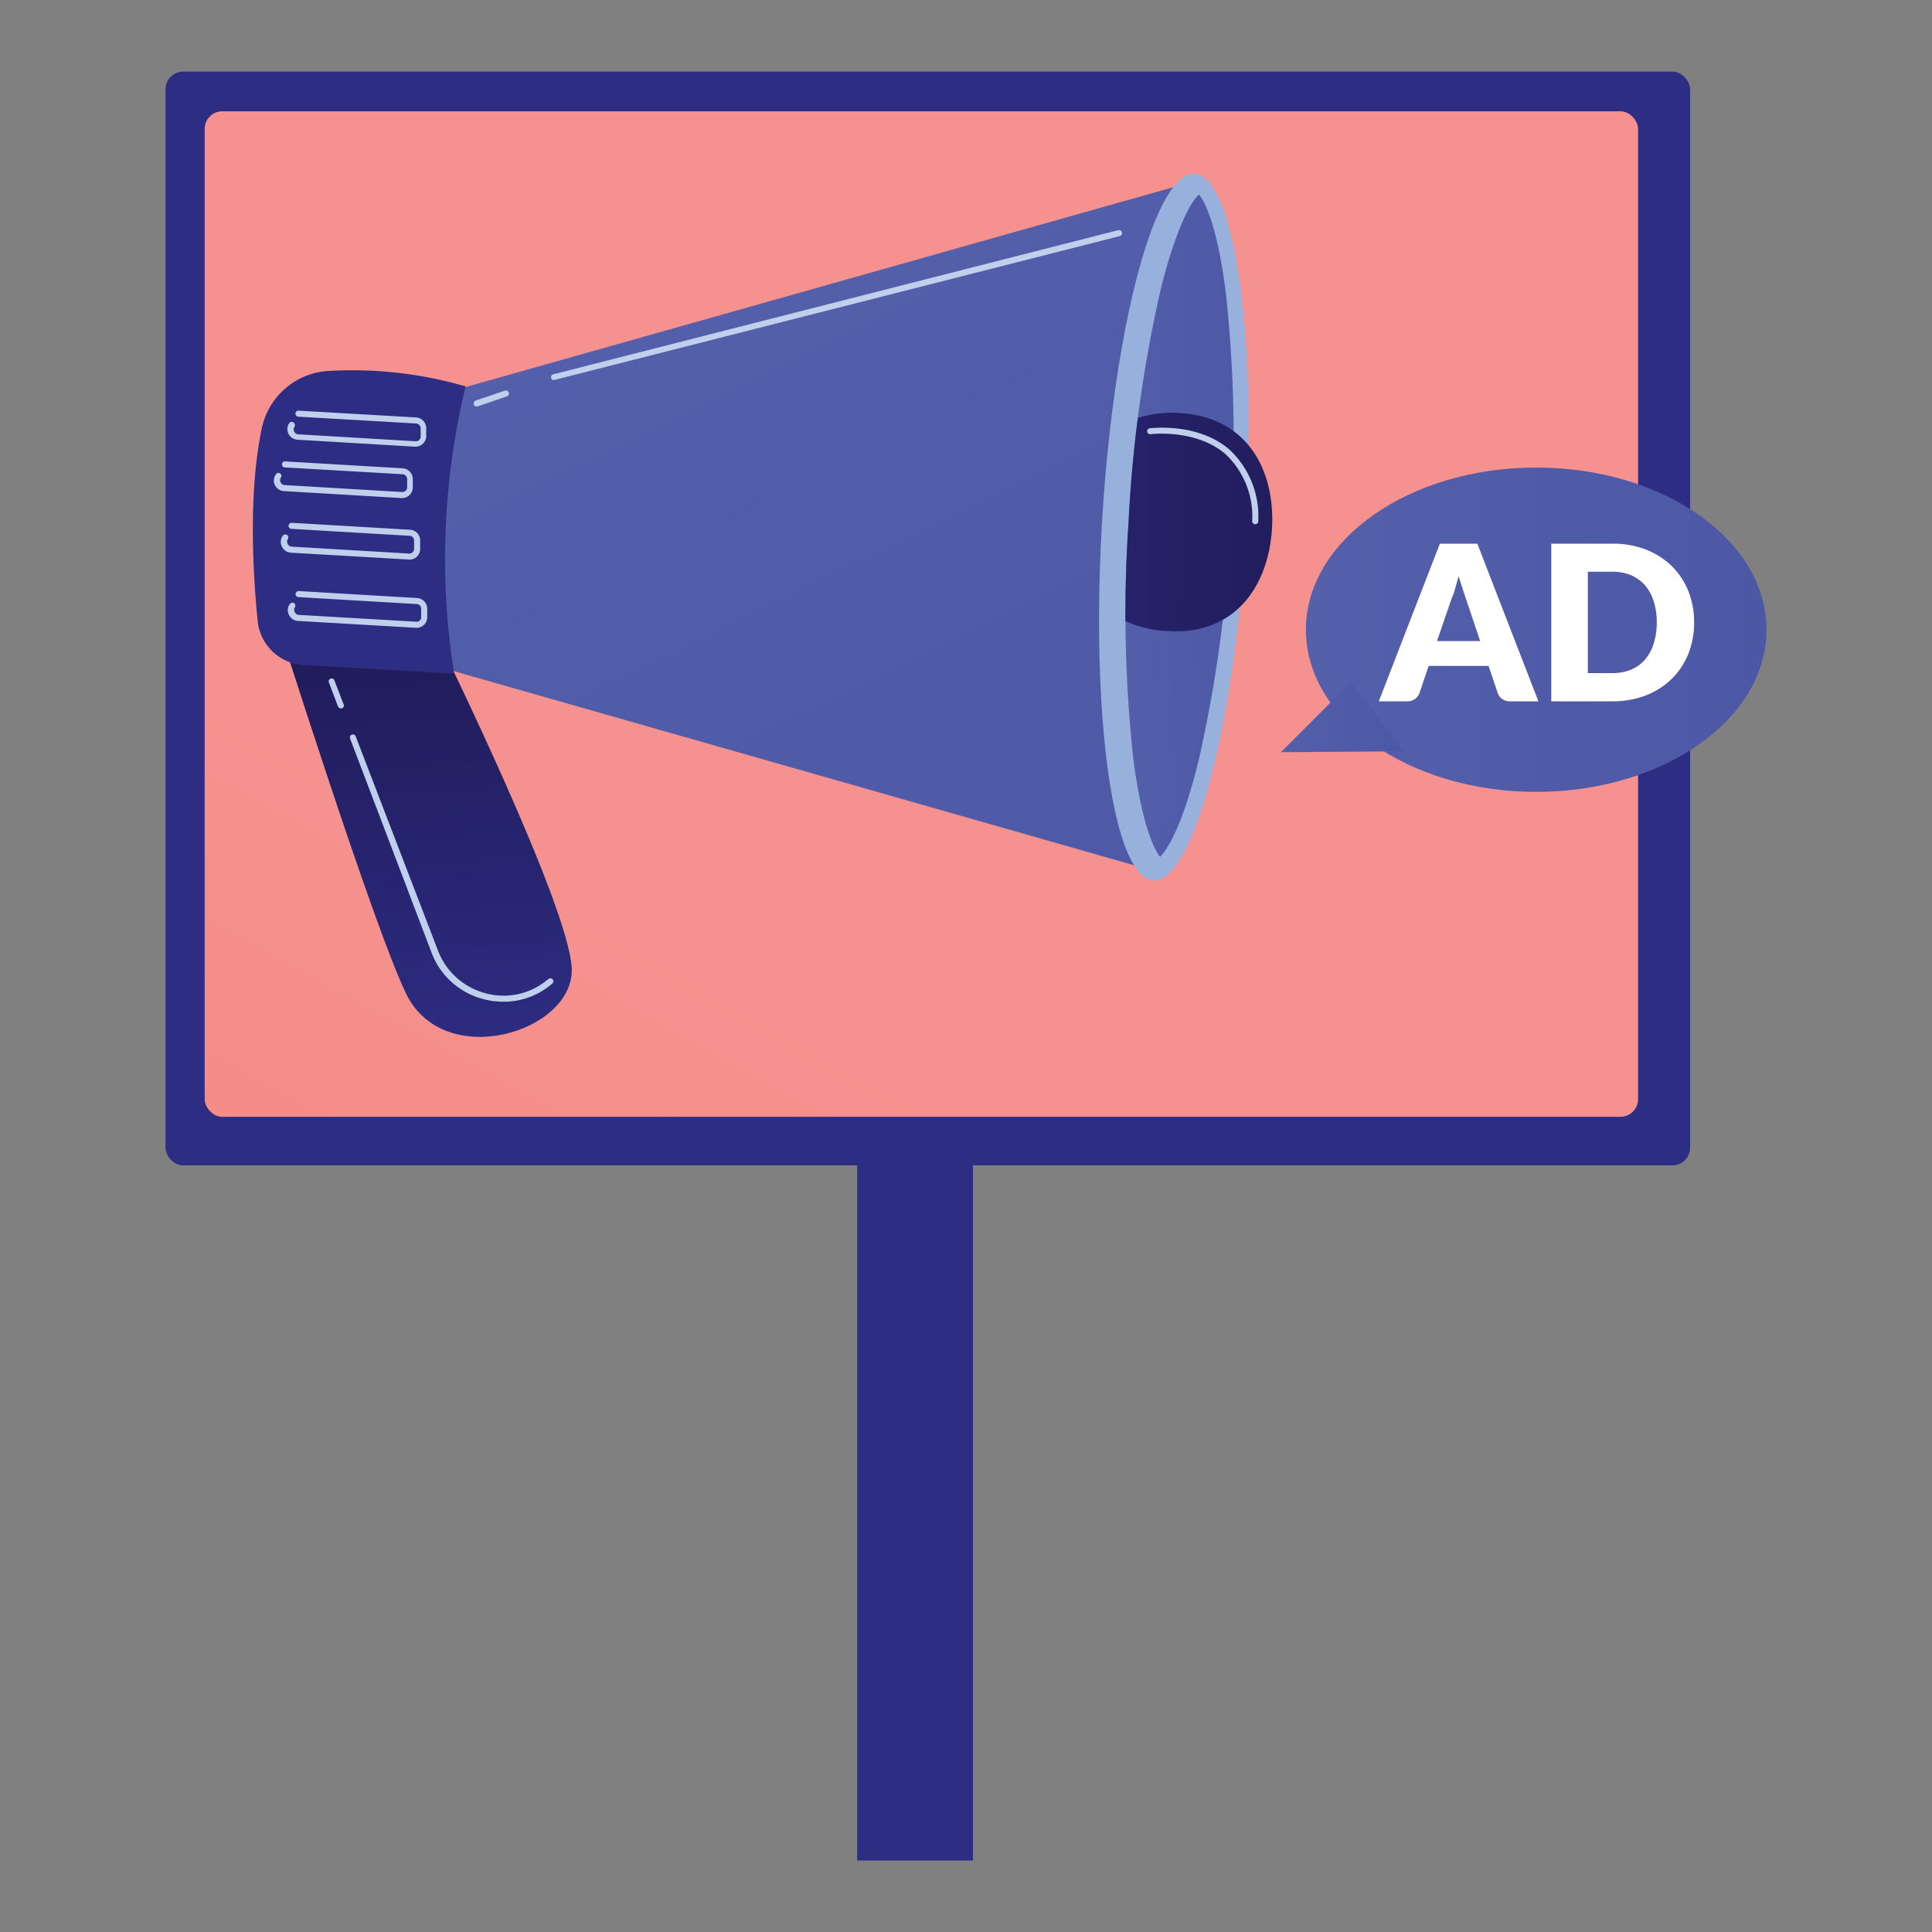
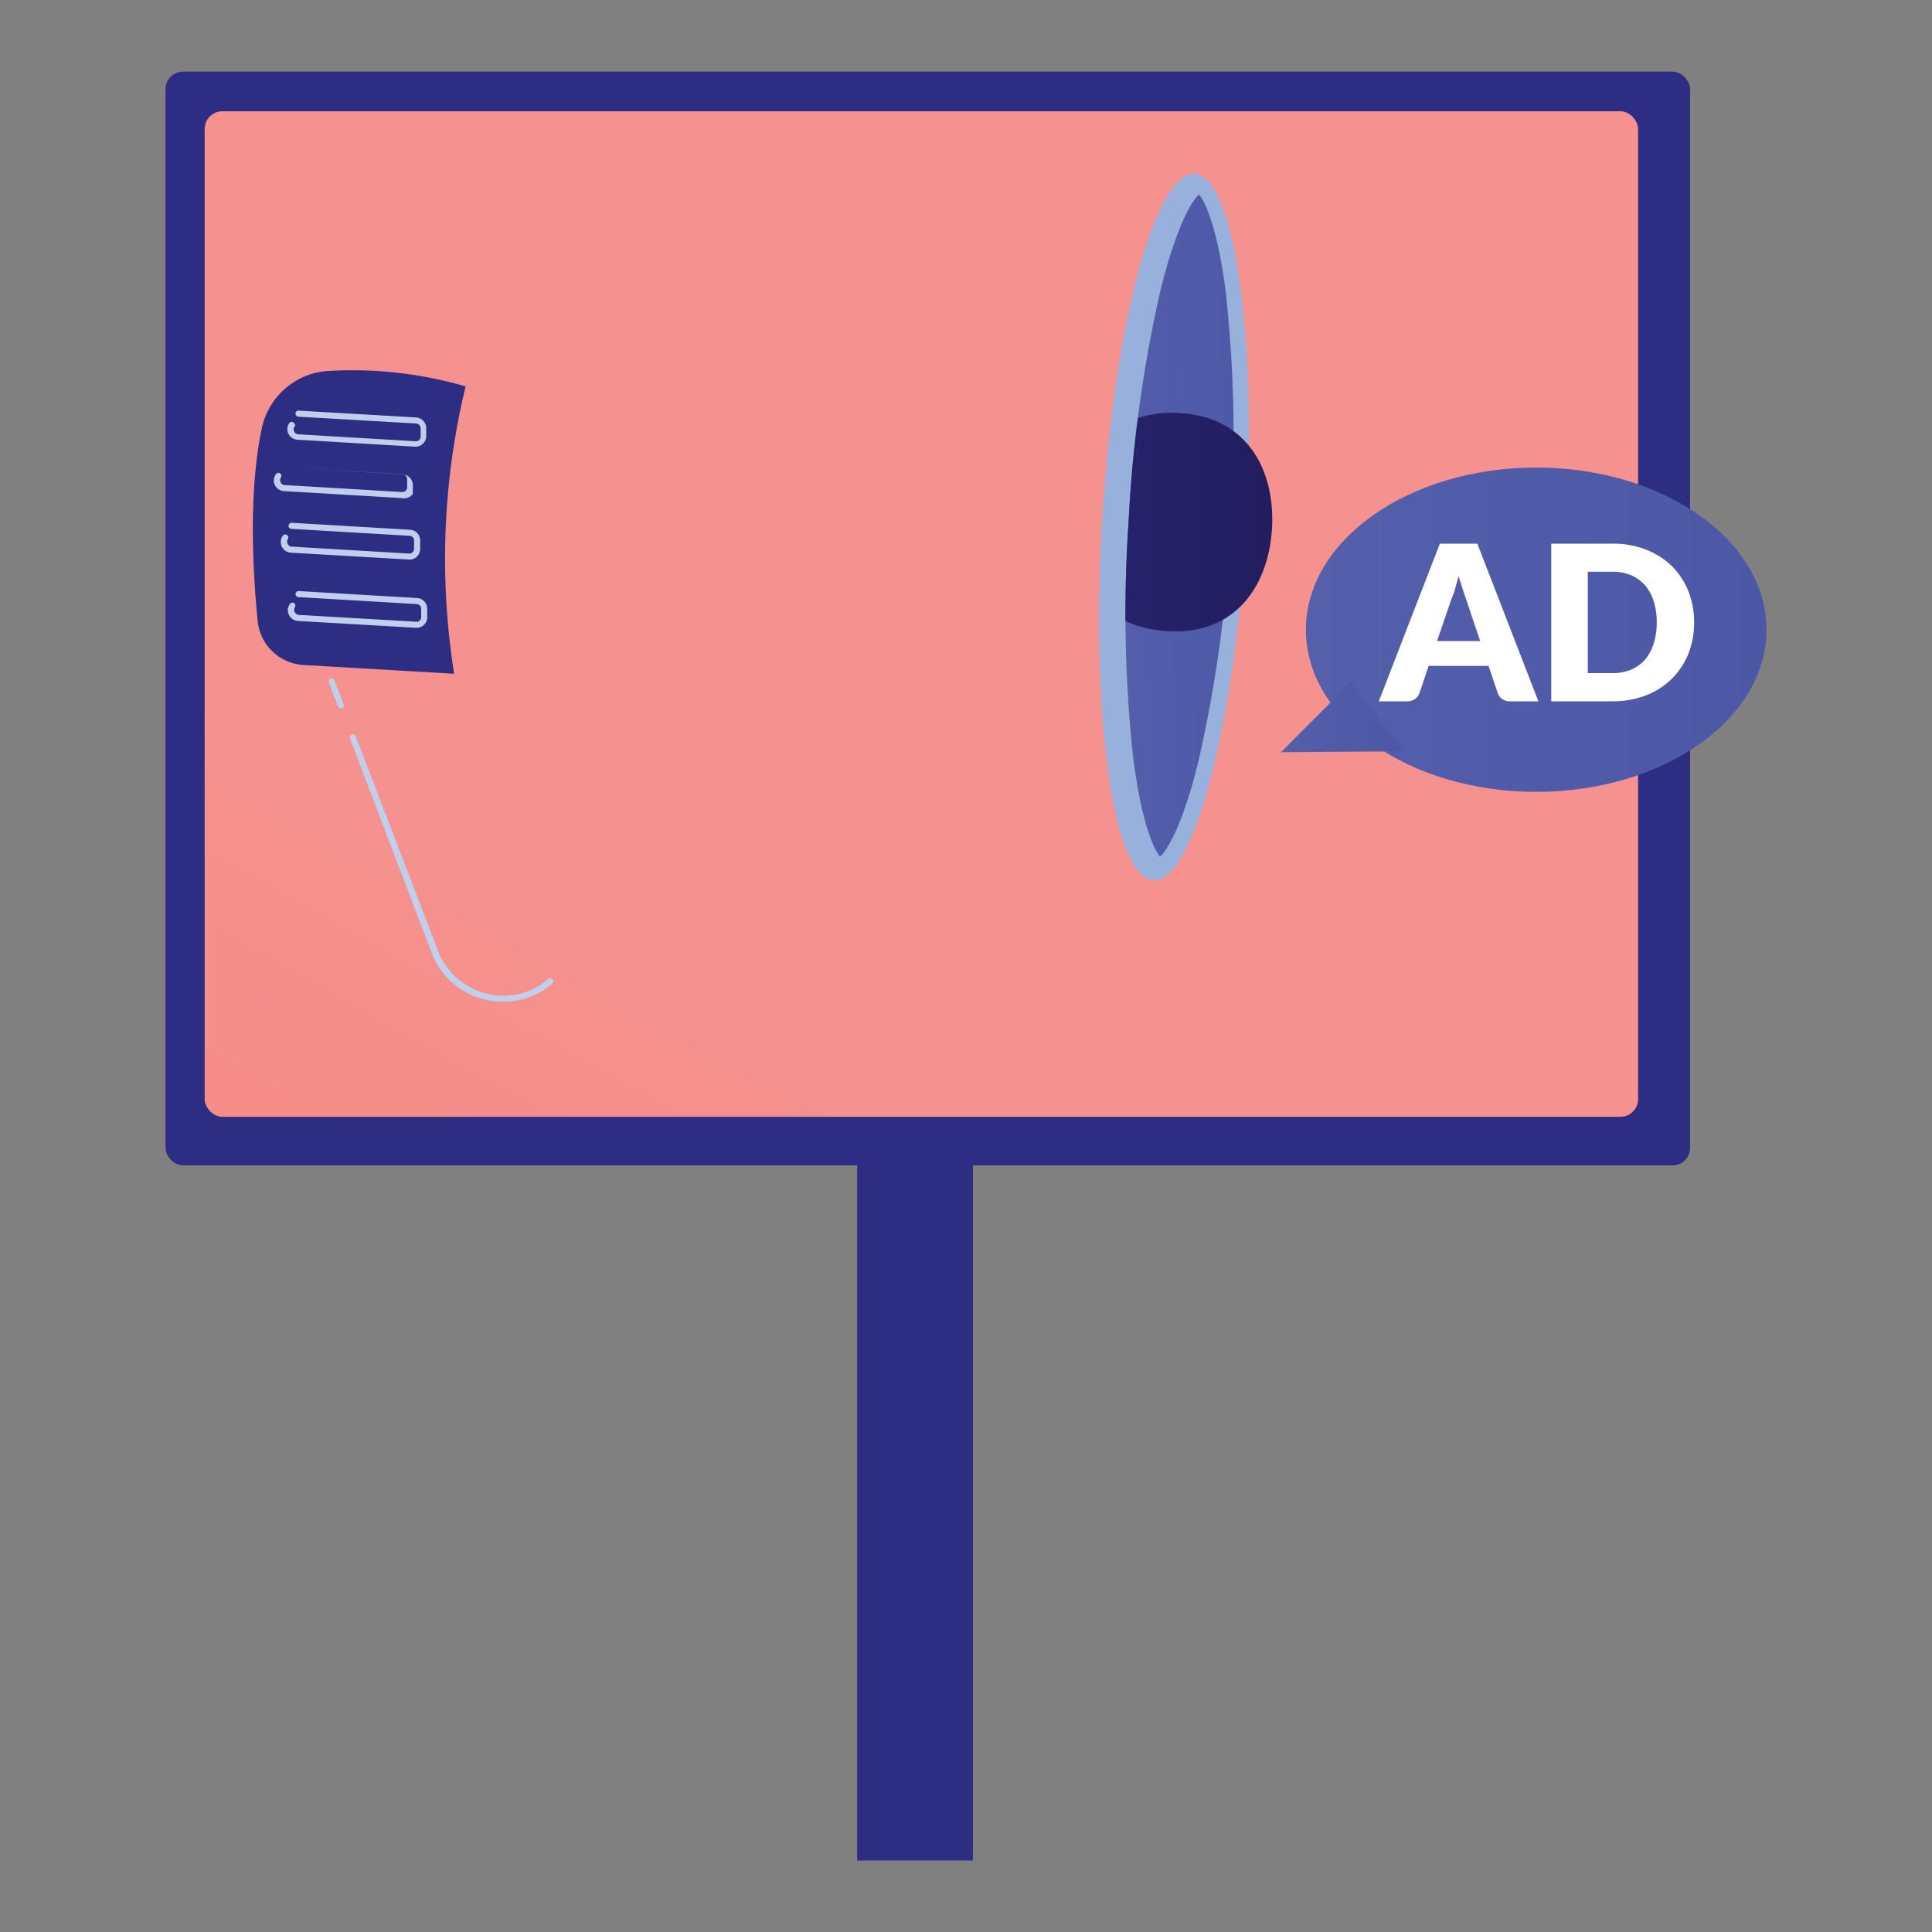
<svg xmlns="http://www.w3.org/2000/svg" xmlns:xlink="http://www.w3.org/1999/xlink" id="Layer_1" data-name="Layer 1" viewBox="0 0 150 150">
  <rect x="0" y="0" width="150" height="150" fill="#808080" stroke="none" />
  <defs>
    <style>.cls-1{fill:none;}.cls-2{fill:url(#linear-gradient);}.cls-3{fill:url(#linear-gradient-2);}.cls-4{fill:url(#linear-gradient-3);}.cls-5{fill:url(#linear-gradient-4);}.cls-6{fill:url(#linear-gradient-5);}.cls-7{fill:#98b1dc;}.cls-8{fill:url(#linear-gradient-6);}.cls-9{clip-path:url(#clip-path);}.cls-10{fill:url(#linear-gradient-7);}.cls-11{fill:url(#linear-gradient-8);}.cls-12{fill:#c0cfeb;}.cls-13{fill:url(#linear-gradient-9);}.cls-14{fill:url(#linear-gradient-10);}.cls-15{fill:#fff;}</style>
    <linearGradient id="linear-gradient" x1="132.93" y1="5.25" x2="94.82" y2="54.82" gradientUnits="userSpaceOnUse">
      <stop offset="0" stop-color="#201b59" />
      <stop offset="1" stop-color="#2d2d84" />
    </linearGradient>
    <linearGradient id="linear-gradient-2" x1="47.69" y1="-127.3" x2="54.49" y2="-78.33" xlink:href="#linear-gradient" />
    <linearGradient id="linear-gradient-3" x1="55.86" y1="76.01" x2="-15.64" y2="205.26" gradientUnits="userSpaceOnUse">
      <stop offset="0" stop-color="#f5928f" />
      <stop offset="1" stop-color="#f37064" />
    </linearGradient>
    <linearGradient id="linear-gradient-4" x1="31.86" y1="49.46" x2="34.55" y2="82.85" xlink:href="#linear-gradient" />
    <linearGradient id="linear-gradient-5" x1="262.32" y1="-172.65" x2="298.79" y2="-107.7" gradientTransform="translate(-217.1 174.46) rotate(3.35)" gradientUnits="userSpaceOnUse">
      <stop offset="0" stop-color="#5560ab" />
      <stop offset="1" stop-color="#4c57a6" />
    </linearGradient>
    <linearGradient id="linear-gradient-6" x1="293.72" y1="-150.88" x2="308.45" y2="-152.22" xlink:href="#linear-gradient-5" />
    <clipPath id="clip-path">
      <path class="cls-1" d="M90.07,66.52c-.47-.55-1.45-2.59-2.1-7.77a104.38,104.38,0,0,1-.35-18.18,104.63,104.63,0,0,1,2.47-18c1.25-5.07,2.46-7,3-7.47.47.54,1.46,2.59,2.1,7.77.62,5,7.44,11.85,7,18.56s-8,12.72-9.17,17.62C91.83,64.12,90.61,66,90.07,66.52Z" />
    </clipPath>
    <linearGradient id="linear-gradient-7" x1="312.31" y1="-152.39" x2="272.56" y2="-150.11" gradientTransform="translate(-217.1 174.46) rotate(3.35)" xlink:href="#linear-gradient" />
    <linearGradient id="linear-gradient-8" x1="52.38" y1="7.3" x2="44.29" y2="18.85" xlink:href="#linear-gradient" />
    <linearGradient id="linear-gradient-9" x1="101.4" y1="48.89" x2="137.15" y2="48.89" gradientTransform="matrix(1, 0, 0, 1, 0, 0)" xlink:href="#linear-gradient-5" />
    <linearGradient id="linear-gradient-10" x1="99.45" y1="55.67" x2="108.97" y2="55.67" gradientTransform="matrix(1, 0, 0, 1, 0, 0)" xlink:href="#linear-gradient-5" />
  </defs>
  <rect class="cls-2" x="66.55" y="27.08" width="8.99" height="117.37" />
  <rect class="cls-3" x="12.85" y="5.56" width="118.37" height="84.92" rx="1.37" />
  <rect class="cls-4" x="15.89" y="8.64" width="111.29" height="78.07" rx="1.37" />
-   <path class="cls-5" d="M21.22,47.34S29,72,31.56,77.21c3,6,13,2.88,12.83-2S33.92,49.44,33.92,49.44Z" />
-   <polygon class="cls-6" points="34.62 30.48 92.67 14.09 88.94 67.43 31.85 51.14 34.62 30.48" />
  <ellipse class="cls-7" cx="91.15" cy="40.94" rx="27.48" ry="5.6" transform="translate(44.95 129.53) rotate(-86.65)" />
  <path class="cls-8" d="M90.07,66.52c-.47-.55-1.45-2.59-2.1-7.77a104.38,104.38,0,0,1-.35-18.18,104.63,104.63,0,0,1,2.47-18c1.25-5.07,2.46-7,3-7.47.47.54,1.46,2.59,2.1,7.77A104.27,104.27,0,0,1,95.54,41a104.76,104.76,0,0,1-2.47,18C91.83,64.12,90.61,66,90.07,66.52Z" />
  <g class="cls-9">
    <path class="cls-10" d="M98.76,41c-.28,4.66-3,8.29-8,8a8.74,8.74,0,0,1-8.5-9,8.75,8.75,0,0,1,9.49-7.92C96.74,32.44,99,36.36,98.76,41Z" />
  </g>
  <path class="cls-11" d="M25.51,28.8A31.63,31.63,0,0,1,36.15,30a56.91,56.91,0,0,0-.89,22.31l-11.7-.68A3.8,3.8,0,0,1,20,48.16c-.37-3.73-.72-10,.33-14.92A5.62,5.62,0,0,1,25.51,28.8Z" />
  <path class="cls-12" d="M32.22,34.68l-9.12-.54a.84.84,0,0,1-.71-.47.82.82,0,0,1,.09-.85.22.22,0,0,1,.32,0,.23.23,0,0,1,.05.33.35.35,0,0,0,0,.37.34.34,0,0,0,.31.2l9.11.54a.37.37,0,0,0,.39-.34l0-.65a.38.38,0,0,0-.35-.39l-9.18-.53a.24.24,0,0,1,0-.47l9.18.53a.84.84,0,0,1,.78.88l0,.65A.84.84,0,0,1,32.22,34.68Z" />
-   <path class="cls-12" d="M31.17,38.67l-9.12-.54a.84.84,0,0,1-.71-.47.82.82,0,0,1,.09-.85.22.22,0,0,1,.32-.05.23.23,0,0,1,.05.33.35.35,0,0,0,0,.37.34.34,0,0,0,.31.2l9.11.54a.37.37,0,0,0,.39-.34l0-.65a.38.38,0,0,0-.35-.39l-9.18-.53a.24.24,0,0,1,0-.47l9.18.54a.84.84,0,0,1,.79.88l0,.64A.84.84,0,0,1,31.17,38.67Z" />
-   <path class="cls-12" d="M43,29.52a.22.22,0,0,1-.21-.18.23.23,0,0,1,.17-.28L86.82,17.87a.25.25,0,0,1,.29.17.24.24,0,0,1-.17.29L43,29.51Z" />
-   <path class="cls-12" d="M37,31.56a.21.21,0,0,1-.21-.16.24.24,0,0,1,.14-.3l2.27-.77a.23.23,0,0,1,.3.14.23.23,0,0,1-.14.3l-2.27.78Z" />
+   <path class="cls-12" d="M31.17,38.67l-9.12-.54a.84.84,0,0,1-.71-.47.82.82,0,0,1,.09-.85.22.22,0,0,1,.32-.05.23.23,0,0,1,.05.33.35.35,0,0,0,0,.37.34.34,0,0,0,.31.2l9.11.54a.37.37,0,0,0,.39-.34l0-.65a.38.38,0,0,0-.35-.39l-9.18-.53l9.18.54a.84.84,0,0,1,.79.88l0,.64A.84.84,0,0,1,31.17,38.67Z" />
  <path class="cls-12" d="M31.7,43.44l-9.12-.53a.83.83,0,0,1-.7-.48.82.82,0,0,1,.08-.84.23.23,0,0,1,.33-.05.23.23,0,0,1,.05.32.38.38,0,0,0,0,.37.36.36,0,0,0,.31.21l9.12.54a.37.37,0,0,0,.38-.35l0-.64a.37.37,0,0,0-.34-.39l-9.18-.54a.24.24,0,0,1-.23-.25.25.25,0,0,1,.25-.22l9.19.54a.83.83,0,0,1,.78.88l0,.65A.82.82,0,0,1,31.7,43.44Z" />
  <path class="cls-12" d="M32.25,48.74l-9.12-.53a.82.82,0,0,1-.7-.48.78.78,0,0,1,.08-.84.24.24,0,0,1,.33-.06.25.25,0,0,1,.05.33.36.36,0,0,0,0,.37.37.37,0,0,0,.31.21l9.12.53a.35.35,0,0,0,.38-.34l0-.65a.36.36,0,0,0-.34-.38l-9.19-.54a.23.23,0,0,1-.22-.25.24.24,0,0,1,.25-.22l9.18.54a.84.84,0,0,1,.79.88l0,.65A.83.83,0,0,1,32.25,48.74Z" />
  <path class="cls-12" d="M38.72,77.76a5.53,5.53,0,0,1-1.26-.21A5.84,5.84,0,0,1,33.52,74L27.18,57.34a.23.23,0,0,1,.13-.3.23.23,0,0,1,.31.14L34,73.79a5.43,5.43,0,0,0,3.64,3.31,5.29,5.29,0,0,0,4.72-.92l.22-.17a.23.23,0,0,1,.3.36l-.23.18A5.71,5.71,0,0,1,38.72,77.76Z" />
  <path class="cls-12" d="M26.45,55a.25.25,0,0,1-.21-.15L25.54,53a.23.23,0,1,1,.43-.16l.71,1.85a.22.22,0,0,1-.13.3Z" />
-   <path class="cls-12" d="M97.44,40.7a.24.24,0,0,1-.22-.23,6.65,6.65,0,0,0-2.06-5.2c-2.31-2-5.8-1.56-5.83-1.56a.23.23,0,1,1-.06-.46c.15,0,3.73-.47,6.2,1.67a7.07,7.07,0,0,1,2.22,5.54.23.23,0,0,1-.23.24Z" />
  <ellipse class="cls-13" cx="119.27" cy="48.89" rx="17.88" ry="12.59" />
  <polygon class="cls-14" points="104.92 52.93 99.45 58.4 108.97 58.33 104.92 52.93" />
  <path class="cls-15" d="M119.44,54.45h-2.2a1,1,0,0,1-.61-.18.93.93,0,0,1-.34-.44l-.72-2.13h-4.65l-.72,2.13a1,1,0,0,1-.33.43,1,1,0,0,1-.6.19h-2.22l4.74-12.24h2.91Zm-7.87-4.68h3.35l-1.13-3.36c-.07-.21-.16-.46-.25-.75s-.2-.6-.29-.93c-.09.34-.19.65-.28,1s-.19.54-.27.75Z" />
  <path class="cls-15" d="M131.53,48.32a6.51,6.51,0,0,1-.45,2.45,5.78,5.78,0,0,1-1.29,1.94,6,6,0,0,1-2,1.28,7.16,7.16,0,0,1-2.6.46h-4.75V42.21h4.75a7,7,0,0,1,2.6.46,6.1,6.1,0,0,1,2,1.27,5.88,5.88,0,0,1,1.29,1.94A6.5,6.5,0,0,1,131.53,48.32Zm-2.9,0a5.28,5.28,0,0,0-.24-1.64,3.52,3.52,0,0,0-.67-1.24,3.25,3.25,0,0,0-1.08-.78,3.73,3.73,0,0,0-1.46-.27h-1.9v7.87h1.9a3.73,3.73,0,0,0,1.46-.27,3,3,0,0,0,1.08-.78,3.44,3.44,0,0,0,.67-1.24A5.3,5.3,0,0,0,128.63,48.32Z" />
</svg>